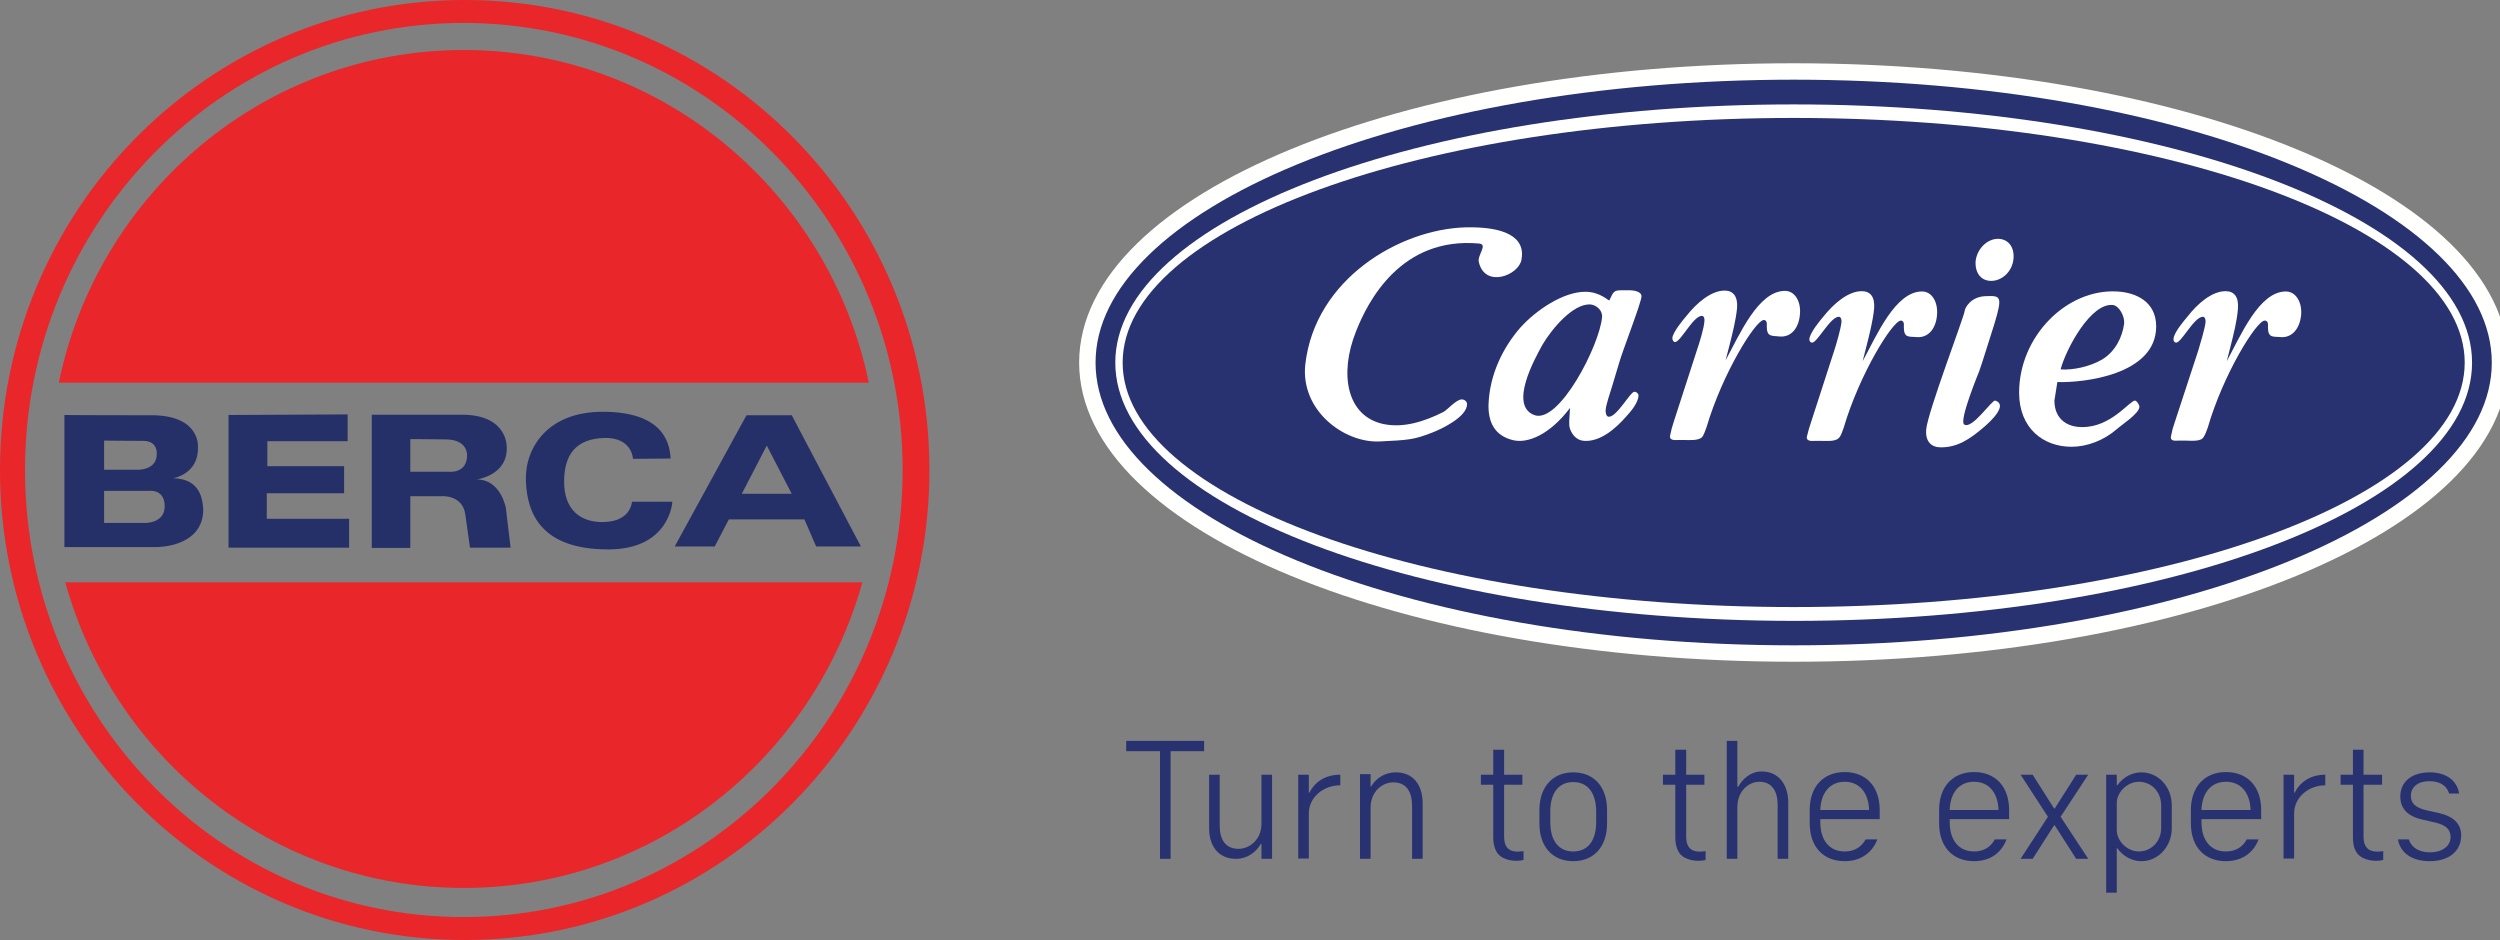
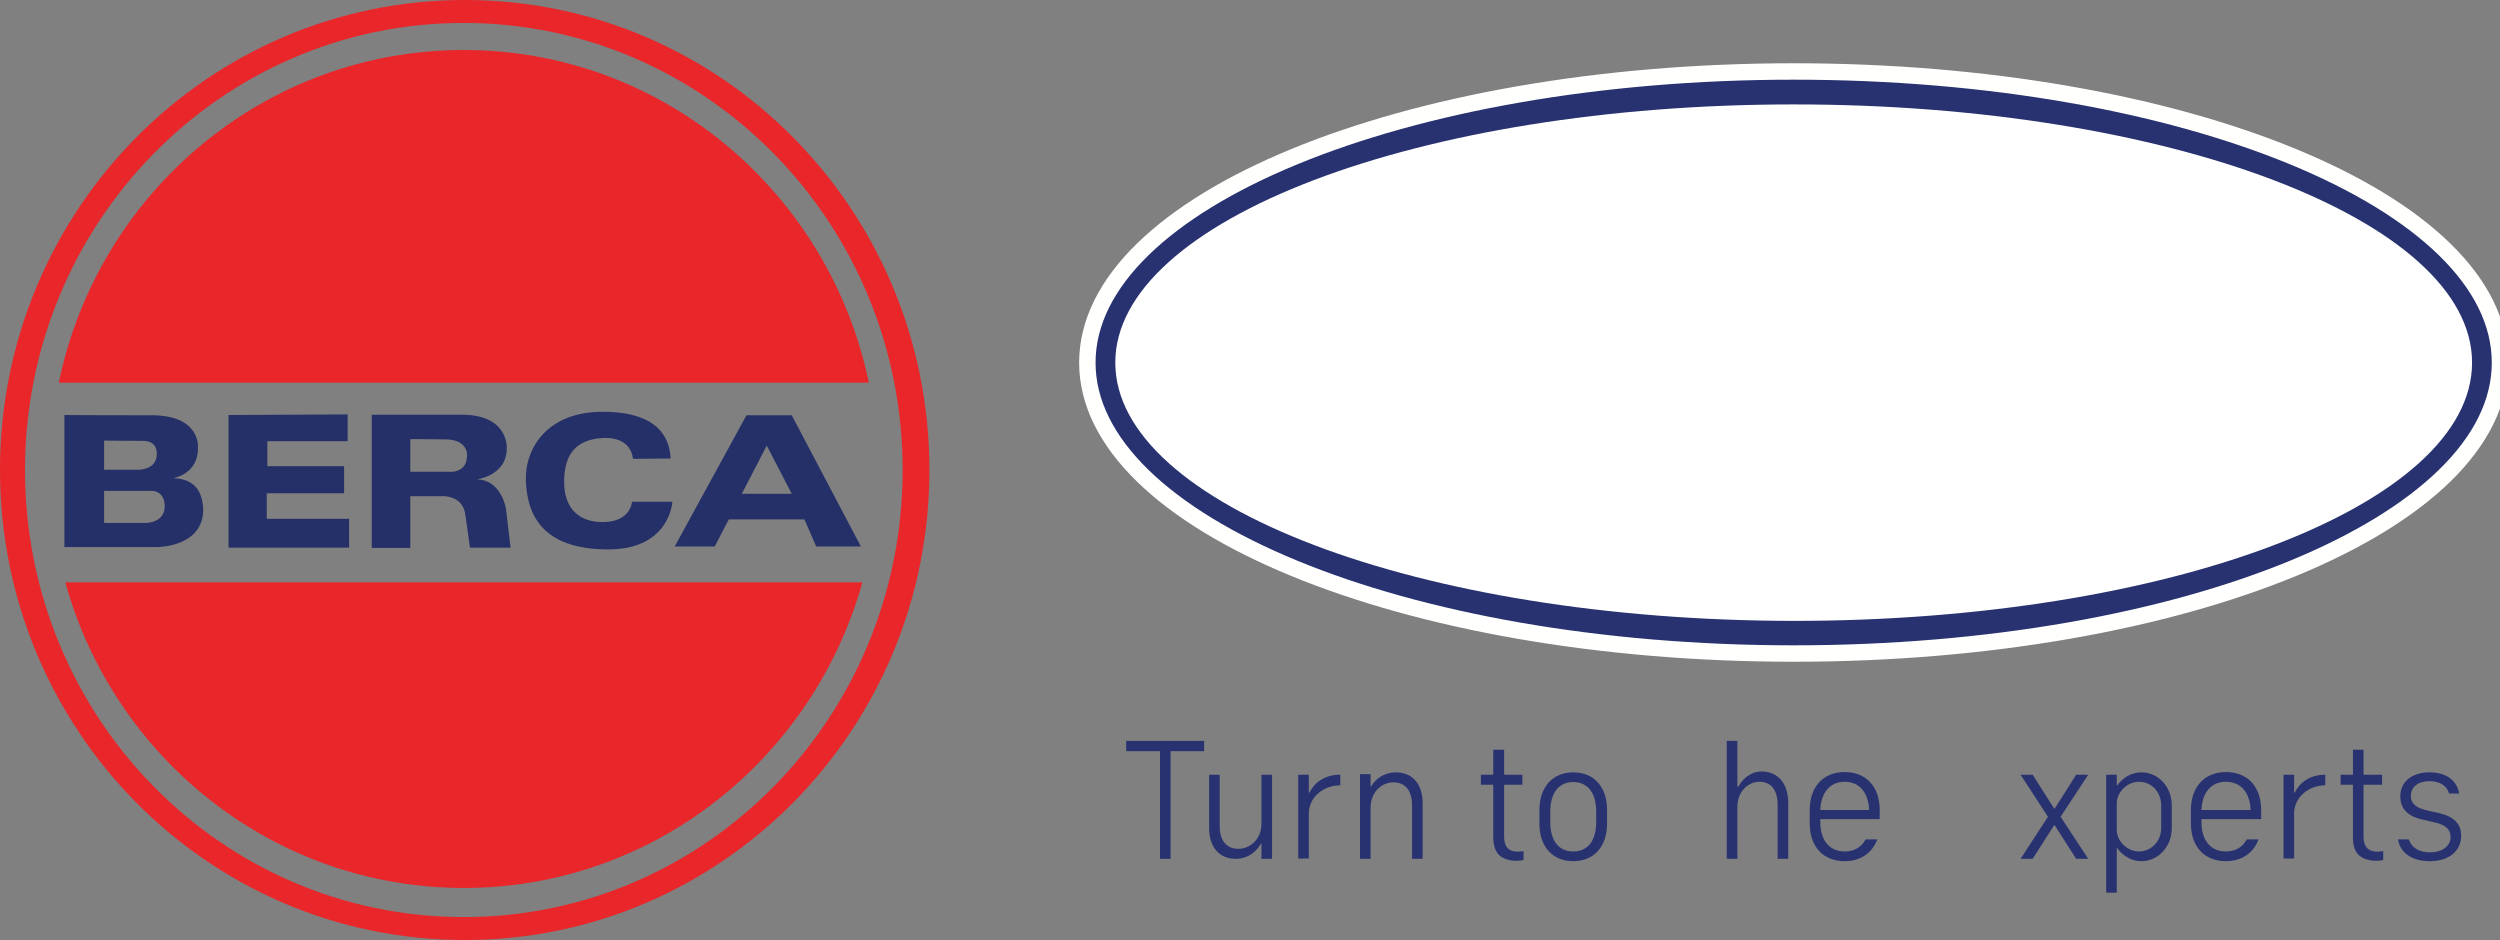
<svg xmlns="http://www.w3.org/2000/svg" xml:space="preserve" width="8.5in" height="3.196in" version="1.1" style="shape-rendering:geometricPrecision; text-rendering:geometricPrecision; image-rendering:optimizeQuality; fill-rule:evenodd; clip-rule:evenodd" viewBox="0 0 8500 3196" data-name="Layer 1">
  <rect x="0" y="0" width="8500" height="3196" fill="#808080" stroke="none" />
  <defs>
    <style type="text/css">
   
    .str0 {stroke:#FFFFFE;stroke-width:55.807}
    .fil2 {fill:#060E9F}
    .fil1 {fill:#243067}
    .fil3 {fill:#283270}
    .fil0 {fill:#E9262A}
    .fil4 {fill:white}
    .fil5 {fill:#283270;fill-rule:nonzero}
   
  </style>
  </defs>
  <g id="Layer_x0020_1">
    <g id="_2462468791296">
      <path class="fil0" d="M1580 0c-873,0 -1580,715 -1580,1598 0,883 707,1598 1580,1598 873,0 1580,-715 1580,-1598 0,-883 -707,-1598 -1580,-1598zm-4 3118c-824,0 -1491,-680 -1491,-1520 0,-839 667,-1520 1491,-1520 824,0 1493,680 1493,1520 0,840 -668,1520 -1492,1520l-1 0z" />
      <path class="fil0" d="M1577 170c-678,0 -1244,485 -1377,1131l2754 0c-134,-646 -700,-1131 -1377,-1131z" />
      <path class="fil0" d="M1577 3019c645,0 1188,-440 1355,-1039l-2710 0c166,599 709,1039 1355,1039z" />
      <path class="fil1" d="M589 1626c0,0 86,-14 84,-104 0,0 11,-104 -145,-110 -227,0 -309,-1 -309,-1l0 449 315 0c0,0 157,1 157,-128 -2,-33 -9,-104 -102,-106zm-235 -128c0,0 81,1 133,1 51,0 46,45 46,45 0,53 -60,53 -60,53l-119 0 0 -99zm141 280l-141 0 0 -109 152 0c0,0 53,-8 54,51 1,59 -65,58 -65,58l0 0z" />
      <polygon class="fil1" points="907,1677 1170,1677 1170,1585 909,1585 909,1500 1182,1500 1182,1409 777,1411 777,1862 1187,1862 1187,1764 907,1764 " />
      <path class="fil1" d="M1621 1630c0,0 104,-13 102,-108 0,0 6,-112 -153,-112l-306 0 0 453 131 0 0 -176 109 0c0,0 69,-4 78,62 9,65 16,113 16,113l138 0 -16 -134c0,0 -16,-97 -99,-98zm-33 -82c0,64 -63,56 -63,56l-130 0 0 -111c0,0 49,0 125,1 72,3 68,54 68,54z" />
      <path class="fil1" d="M2048 1775c-75,0 -130,-42 -130,-137 0,-95 42,-146 137,-149 95,-2 97,71 97,71l128 -1c-3,-62 -33,-157 -226,-159 -193,-2 -270,124 -266,235 4,111 52,233 280,233 210,0 218,-162 218,-162l-137 0c-4,29 -26,69 -101,69z" />
      <path class="fil1" d="M2692 1412l-154 0 -244 446 136 0 48 -92 257 0 40 92 152 0 -235 -446zm-170 267l85 -164 85 164 -170 0z" />
      <g id="_2083775887408">
        <g>
          <path class="fil2" d="M3697 1233c0,-547 1075,-990 2402,-990 1326,0 2401,443 2401,990 0,546 -1075,989 -2401,989 -1327,0 -2402,-443 -2402,-989z" />
          <path class="fil3 str0" d="M3697 1233c0,-547 1075,-990 2402,-990 1326,0 2401,443 2401,990 0,546 -1075,989 -2401,989 -1327,0 -2402,-443 -2402,-989z" />
          <path class="fil4" d="M3792 1233c0,-485 1033,-878 2307,-878 1273,0 2306,393 2306,878 0,486 -1033,878 -2306,878 -1274,-1 -2307,-394 -2307,-878z" />
-           <path class="fil3" d="M3817 1233c0,-460 1022,-832 2282,-832 1260,0 2281,372 2281,832 0,459 -1021,831 -2281,831 -1260,0 -2282,-373 -2282,-831z" />
          <path class="fil4" d="M5511 987c-24,0 -26,6 -39,34 -2,4 -30,-29 -82,-29 -74,0 -166,61 -221,122 -60,69 -104,160 -108,260 -2,64 23,107 81,122 52,14 128,-19 196,-109 -2,41 -5,55 0,71 7,20 23,40 49,41 54,3 106,-41 144,-85 14,-15 39,-45 40,-69 0,-7 -7,-13 -14,-13 -14,0 -59,85 -87,85 -9,0 -11,-14 -11,-21 1,-21 17,-64 22,-82l24 -80c10,-37 76,-206 76,-226 1,-18 -30,-21 -38,-21l-32 0zm-295 424c-85,-33 0,-188 29,-240 32,-54 103,-138 161,-136 20,1 43,19 41,43 -8,96 -147,366 -231,333z" />
          <path class="fil4" d="M5028 891c21,90 136,45 145,-8 15,-79 -61,-113 -190,-110 -223,6 -512,175 -545,466 -17,156 131,267 252,262 101,-5 117,-6 179,-30 34,-13 119,-54 119,-97 0,-9 -9,-16 -18,-16 -19,0 -49,36 -63,43 -62,31 -133,55 -202,41 -127,-26 -152,-171 -95,-314 40,-103 153,-324 419,-300 31,3 -7,40 -1,63z" />
          <path class="fil4" d="M5997 1088c10,0 11,11 10,21 0,37 16,32 43,35 40,4 67,-29 70,-78 3,-42 -18,-77 -51,-77 -91,0 -154,148 -202,236l13 -50c10,-40 22,-86 26,-128 3,-40 -14,-59 -42,-59 -47,0 -96,43 -130,86 -12,14 -46,55 -48,75 0,8 4,14 9,14 19,0 62,-89 91,-89 8,0 10,10 9,18 -1,22 -18,77 -25,97l-78 241 -8 26 -6 26c-2,17 19,14 26,14l22 0c14,0 48,3 60,-9 7,-6 12,-25 16,-34 54,-183 167,-365 195,-365z" />
          <path class="fil4" d="M6463 1090c10,0 11,11 10,21 0,38 15,33 43,35 40,4 67,-29 70,-77 3,-43 -18,-78 -51,-78 -91,0 -154,149 -202,237l13 -51c10,-40 22,-86 26,-128 3,-40 -13,-59 -42,-59 -47,0 -96,43 -131,87 -11,13 -45,54 -47,75 -1,8 4,13 9,13 18,0 62,-88 91,-88 7,0 10,10 9,18 -2,22 -18,77 -25,98l-78 241 -8 25 -7 27c-1,16 20,13 27,13l22 0c14,0 48,3 59,-9 8,-6 13,-24 17,-34 54,-184 167,-366 195,-366z" />
          <g>
            <path class="fil4" d="M6729 1263c13,-36 41,-129 52,-162 29,-96 21,-96 -31,-94 -51,2 -70,42 -70,50 -2,20 -127,347 -131,404 -3,41 18,60 50,60 56,0 97,-27 143,-66 30,-25 85,-79 42,-93 -11,-4 -79,100 -106,81 -18,-13 51,-180 51,-180l0 0zm41 -308c38,0 73,-33 76,-77 3,-39 -19,-66 -53,-66 -37,0 -72,35 -76,77 -2,40 19,66 53,66z" />
          </g>
          <path class="fil4" d="M7700 1090c11,0 12,11 11,21 0,38 15,33 42,35 40,4 67,-29 71,-77 3,-43 -19,-78 -52,-78 -91,0 -153,149 -201,237l13 -51c10,-40 22,-86 25,-128 3,-40 -13,-59 -42,-59 -47,0 -96,43 -130,87 -11,13 -46,54 -47,75 -1,8 4,13 9,13 18,0 61,-88 91,-88 7,0 9,9 9,17 -2,23 -19,77 -25,98l-79 241 -8 25 -6 27c-2,17 19,13 26,13l23 0c13,0 48,4 59,-8 7,-7 13,-24 17,-35 53,-183 166,-365 194,-365z" />
-           <path class="fil4" d="M6995 1299c87,3 336,-24 336,-189 0,-86 -71,-116 -134,-119 -171,-9 -332,153 -332,344 0,121 82,184 178,184 54,0 110,-22 153,-59 15,-14 78,-54 78,-77 0,-6 -9,-21 -15,-21 -17,0 -73,79 -160,89 -68,8 -114,-25 -114,-89l10 -63zm11 -43c19,-71 103,-227 178,-219 22,3 41,40 38,64 -6,45 -30,95 -76,122 -40,23 -96,36 -140,33z" />
        </g>
        <polygon class="fil5" points="3829,2554 3944,2554 3944,2920 3980,2920 3980,2554 4094,2554 4094,2519 3829,2519 " />
        <path id="_1" class="fil5" d="M4202 2920c41,0 69,-24 85,-51l2 0 0 51 36 0 0 -286 -36 0 0 167c0,53 -40,85 -78,85 -46,0 -64,-34 -64,-78l0 -174 -36 0 0 182c0,61 32,104 91,104z" />
        <path id="_2" class="fil5" d="M4450 2634l-36 0 0 285 36 0 0 -153c0,-56 50,-96 107,-96l0 -36c-54,0 -88,27 -105,61l-2 0 0 -61z" />
        <path id="_3" class="fil5" d="M4660 2632l-36 0 0 288 36 0 0 -174c0,-54 39,-86 77,-86 46,0 64,34 64,79l0 181 36 0 0 -189c0,-62 -32,-105 -91,-105 -40,0 -69,22 -85,49l-1 0 0 -43z" />
        <path id="_4" class="fil5" d="M5180 2924l0 -30c-46,7 -66,-9 -66,-50l0 -176 62 0 0 -34 -62 0 0 -85 -37 0 0 85 -42 0 0 34 42 0 0 178c0,26 6,44 16,57 18,22 58,28 87,21z" />
        <path id="_5" class="fil5" d="M5349 2928c70,0 115,-49 115,-128l0 -46c0,-79 -45,-128 -115,-128 -70,0 -115,50 -115,128l0 46c0,79 45,128 115,128zm0 -33c-50,0 -78,-37 -78,-100l0 -36c0,-62 28,-100 78,-100 50,0 78,38 78,100l0 36c0,63 -28,100 -78,100z" />
-         <path id="_6" class="fil5" d="M5799 2924l0 -30c-46,7 -66,-9 -66,-50l0 -176 62 0 0 -34 -62 0 0 -85 -37 0 0 85 -42 0 0 34 42 0 0 178c0,26 6,44 16,57 18,22 58,28 87,21z" />
        <path id="_7" class="fil5" d="M5907 2519l-36 0 0 401 36 0 0 -176c0,-54 38,-86 75,-86 44,0 62,34 62,79l0 183 36 0 0 -191c0,-62 -33,-106 -90,-106 -38,0 -65,25 -80,52l-3 0 0 -156z" />
        <path id="_8" class="fil5" d="M6272 2928c54,0 93,-28 111,-74l-40 0c-14,26 -38,41 -71,41 -52,0 -83,-38 -83,-100l0 -10 202 0 0 -31c0,-79 -46,-129 -119,-129 -73,0 -119,50 -119,129l0 45c0,80 46,129 119,129zm83 -174l-166 0c2,-59 33,-96 83,-96 50,0 81,37 83,96z" />
-         <path id="_9" class="fil5" d="M6712 2928c54,0 93,-28 110,-74l-40 0c-13,26 -38,41 -70,41 -52,0 -83,-38 -83,-100l0 -10 202 0 0 -31c0,-79 -46,-129 -119,-129 -73,0 -119,50 -119,129l0 45c0,80 46,129 119,129zm83 -174l-166 0c2,-59 32,-96 83,-96 50,0 81,37 83,96z" />
        <polygon id="_10" class="fil5" points="6870,2634 6963,2777 6870,2920 6911,2920 6984,2806 6986,2806 7059,2920 7100,2920 7006,2777 7100,2634 7059,2634 6986,2749 6984,2749 6911,2634 " />
        <path id="_11" class="fil5" d="M7197 2634l-36 0 0 401 36 0 0 -151 2 0c19,27 49,44 82,44 57,0 103,-50 103,-112l0 -78c0,-63 -46,-112 -103,-112 -33,0 -63,17 -82,44l-2 0 0 -36zm75 261c-38,0 -75,-34 -75,-73l0 -91c0,-39 37,-73 75,-73 42,0 76,33 76,81l0 76c0,46 -34,80 -76,80z" />
        <path id="_12" class="fil5" d="M7568 2928c54,0 94,-28 111,-74l-40 0c-14,26 -38,41 -71,41 -52,0 -83,-38 -83,-100l0 -10 203 0 0 -31c0,-79 -46,-129 -120,-129 -72,0 -119,50 -119,129l0 45c0,80 46,129 119,129zm84 -174l-167 0c2,-59 33,-96 83,-96 51,0 82,37 84,96z" />
        <path id="_13" class="fil5" d="M7800 2634l-36 0 0 285 36 0 0 -153c0,-56 50,-96 106,-96l0 -36c-53,0 -87,27 -104,61l-2 0 0 -61z" />
        <path id="_14" class="fil5" d="M8103 2924l0 -30c-46,7 -67,-9 -67,-50l0 -176 63 0 0 -34 -63 0 0 -85 -36 0 0 85 -42 0 0 34 42 0 0 178c0,26 5,44 16,57 18,22 58,28 87,21z" />
        <path id="_15" class="fil5" d="M8261 2928c65,0 107,-34 107,-87 0,-40 -25,-65 -77,-77l-41 -9c-38,-9 -53,-24 -53,-49 0,-31 25,-50 63,-50 35,0 59,15 67,42l34 0c-7,-45 -45,-72 -100,-72 -61,0 -100,32 -100,82 0,40 24,67 73,78l43 10c37,8 55,23 55,50 0,31 -29,52 -70,52 -37,0 -63,-16 -72,-44l-37 0c8,46 48,74 108,74z" />
      </g>
    </g>
  </g>
</svg>